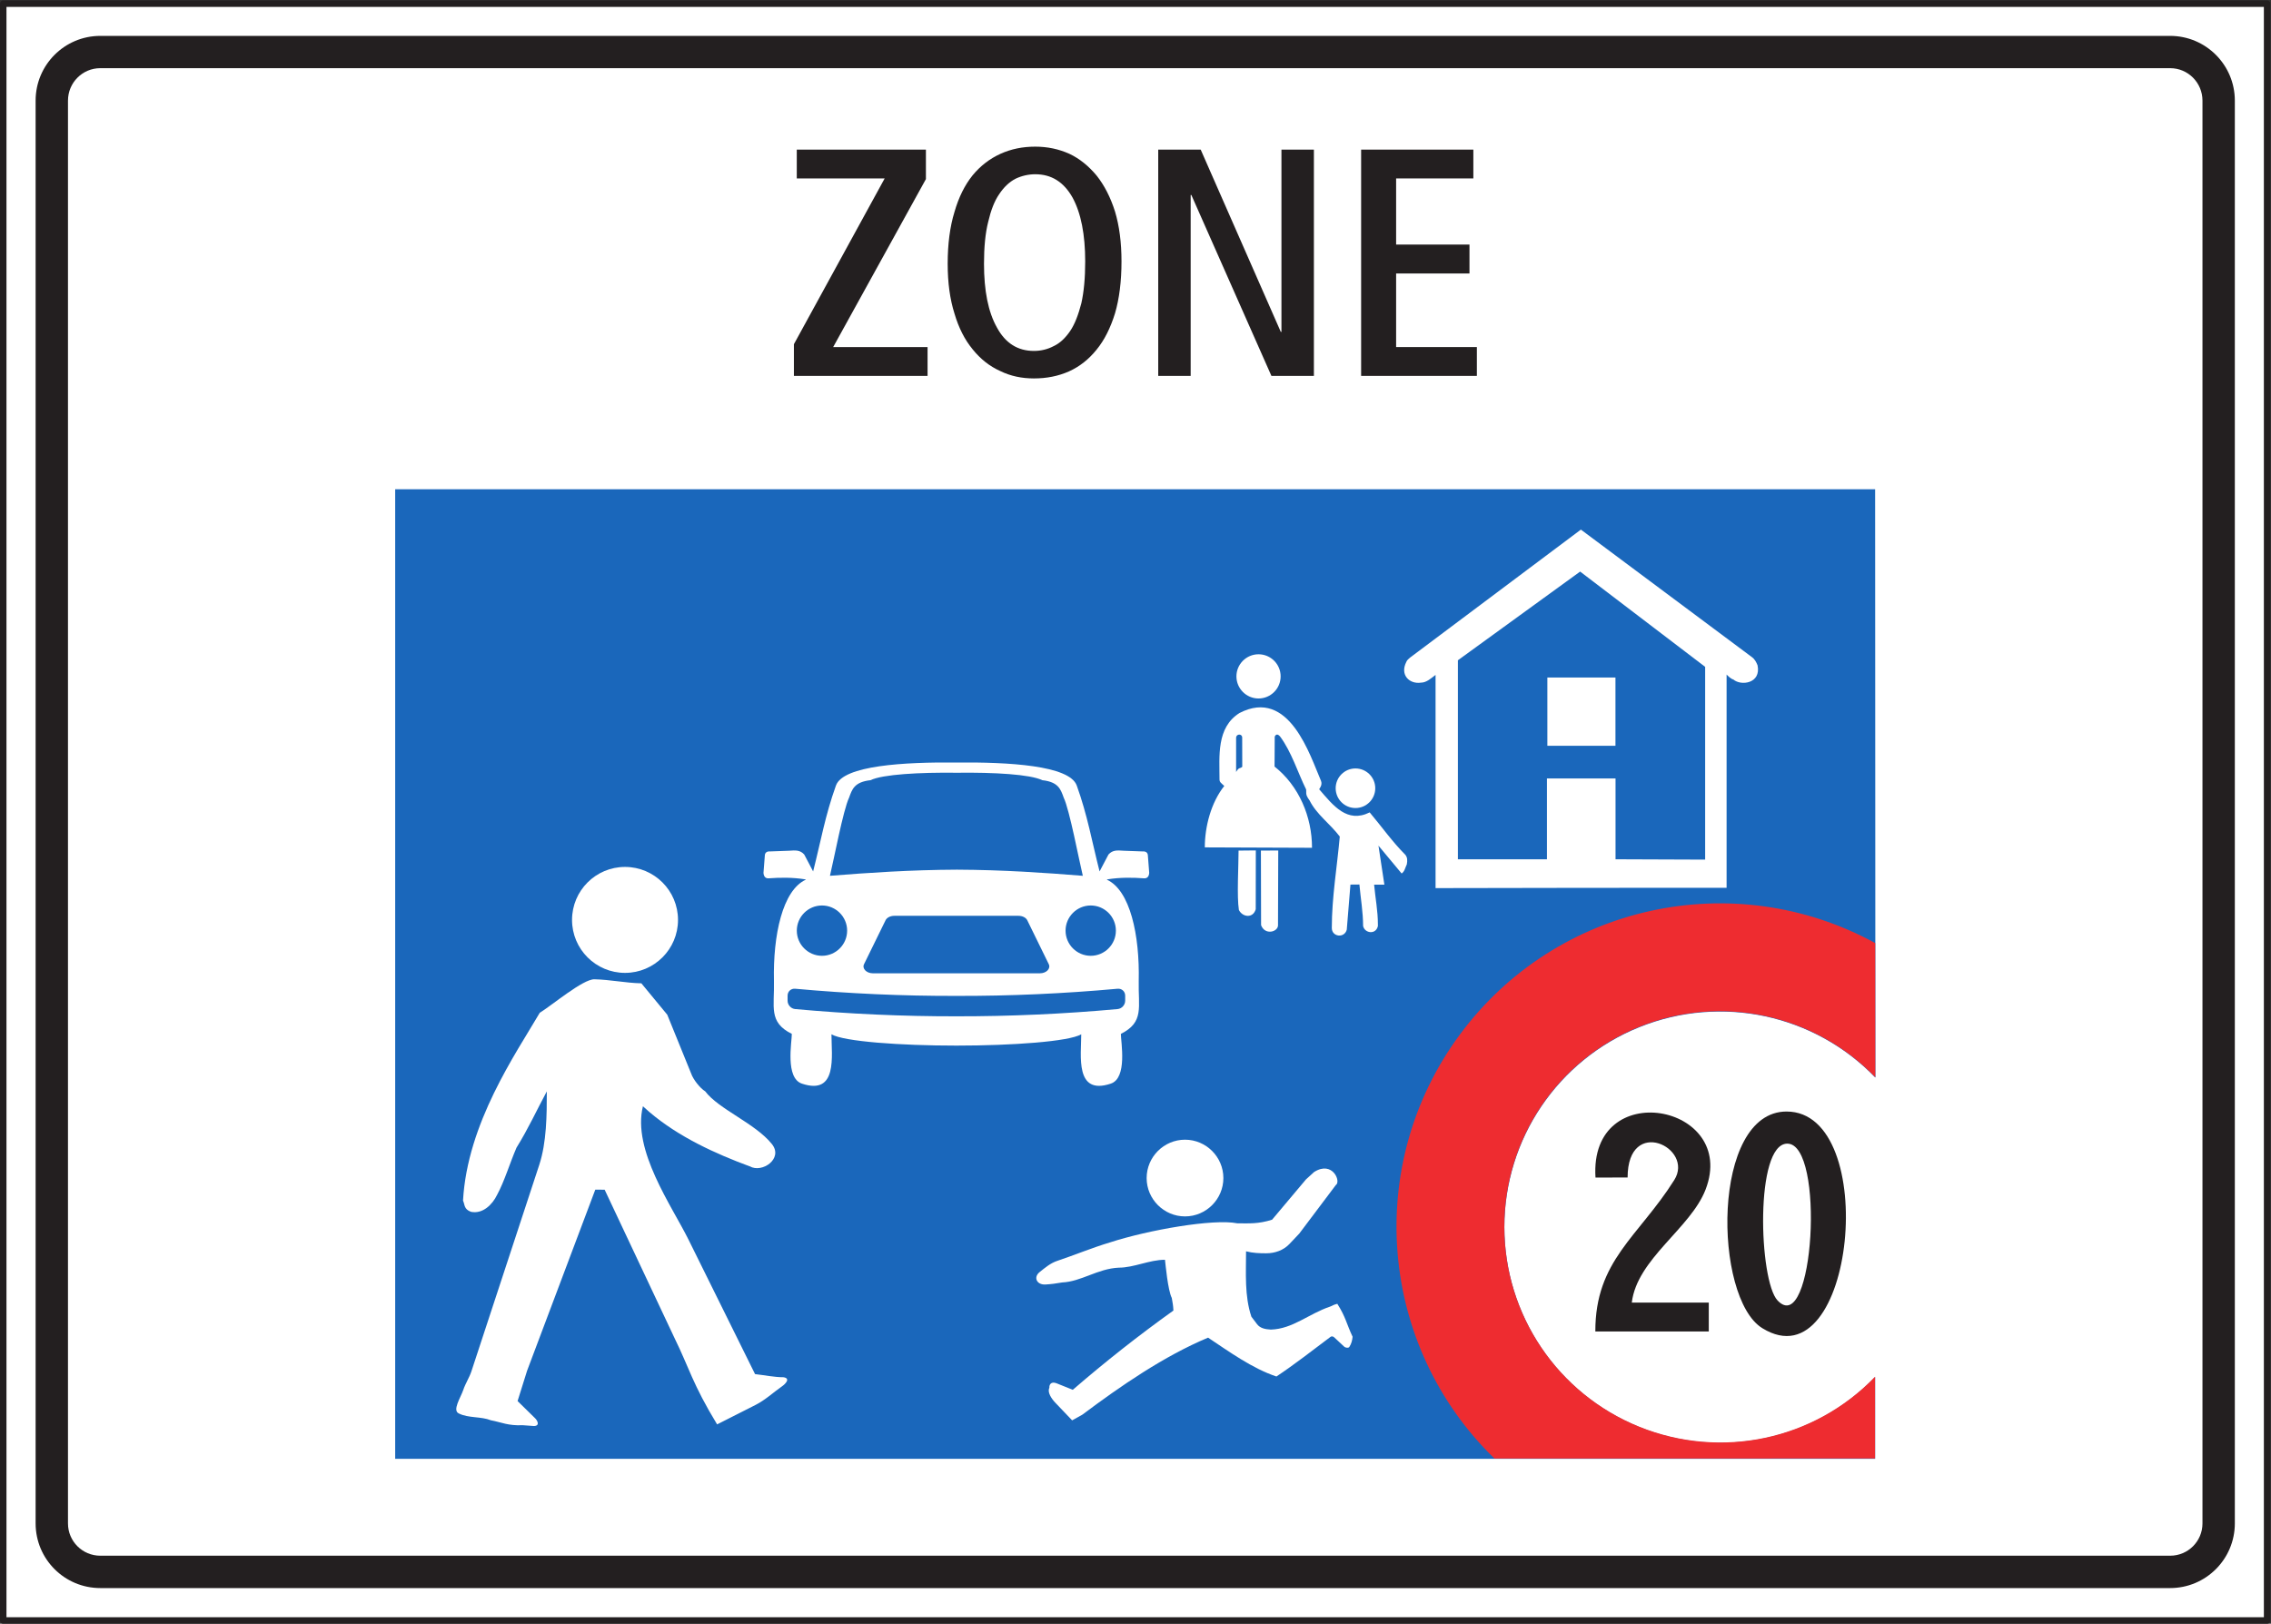
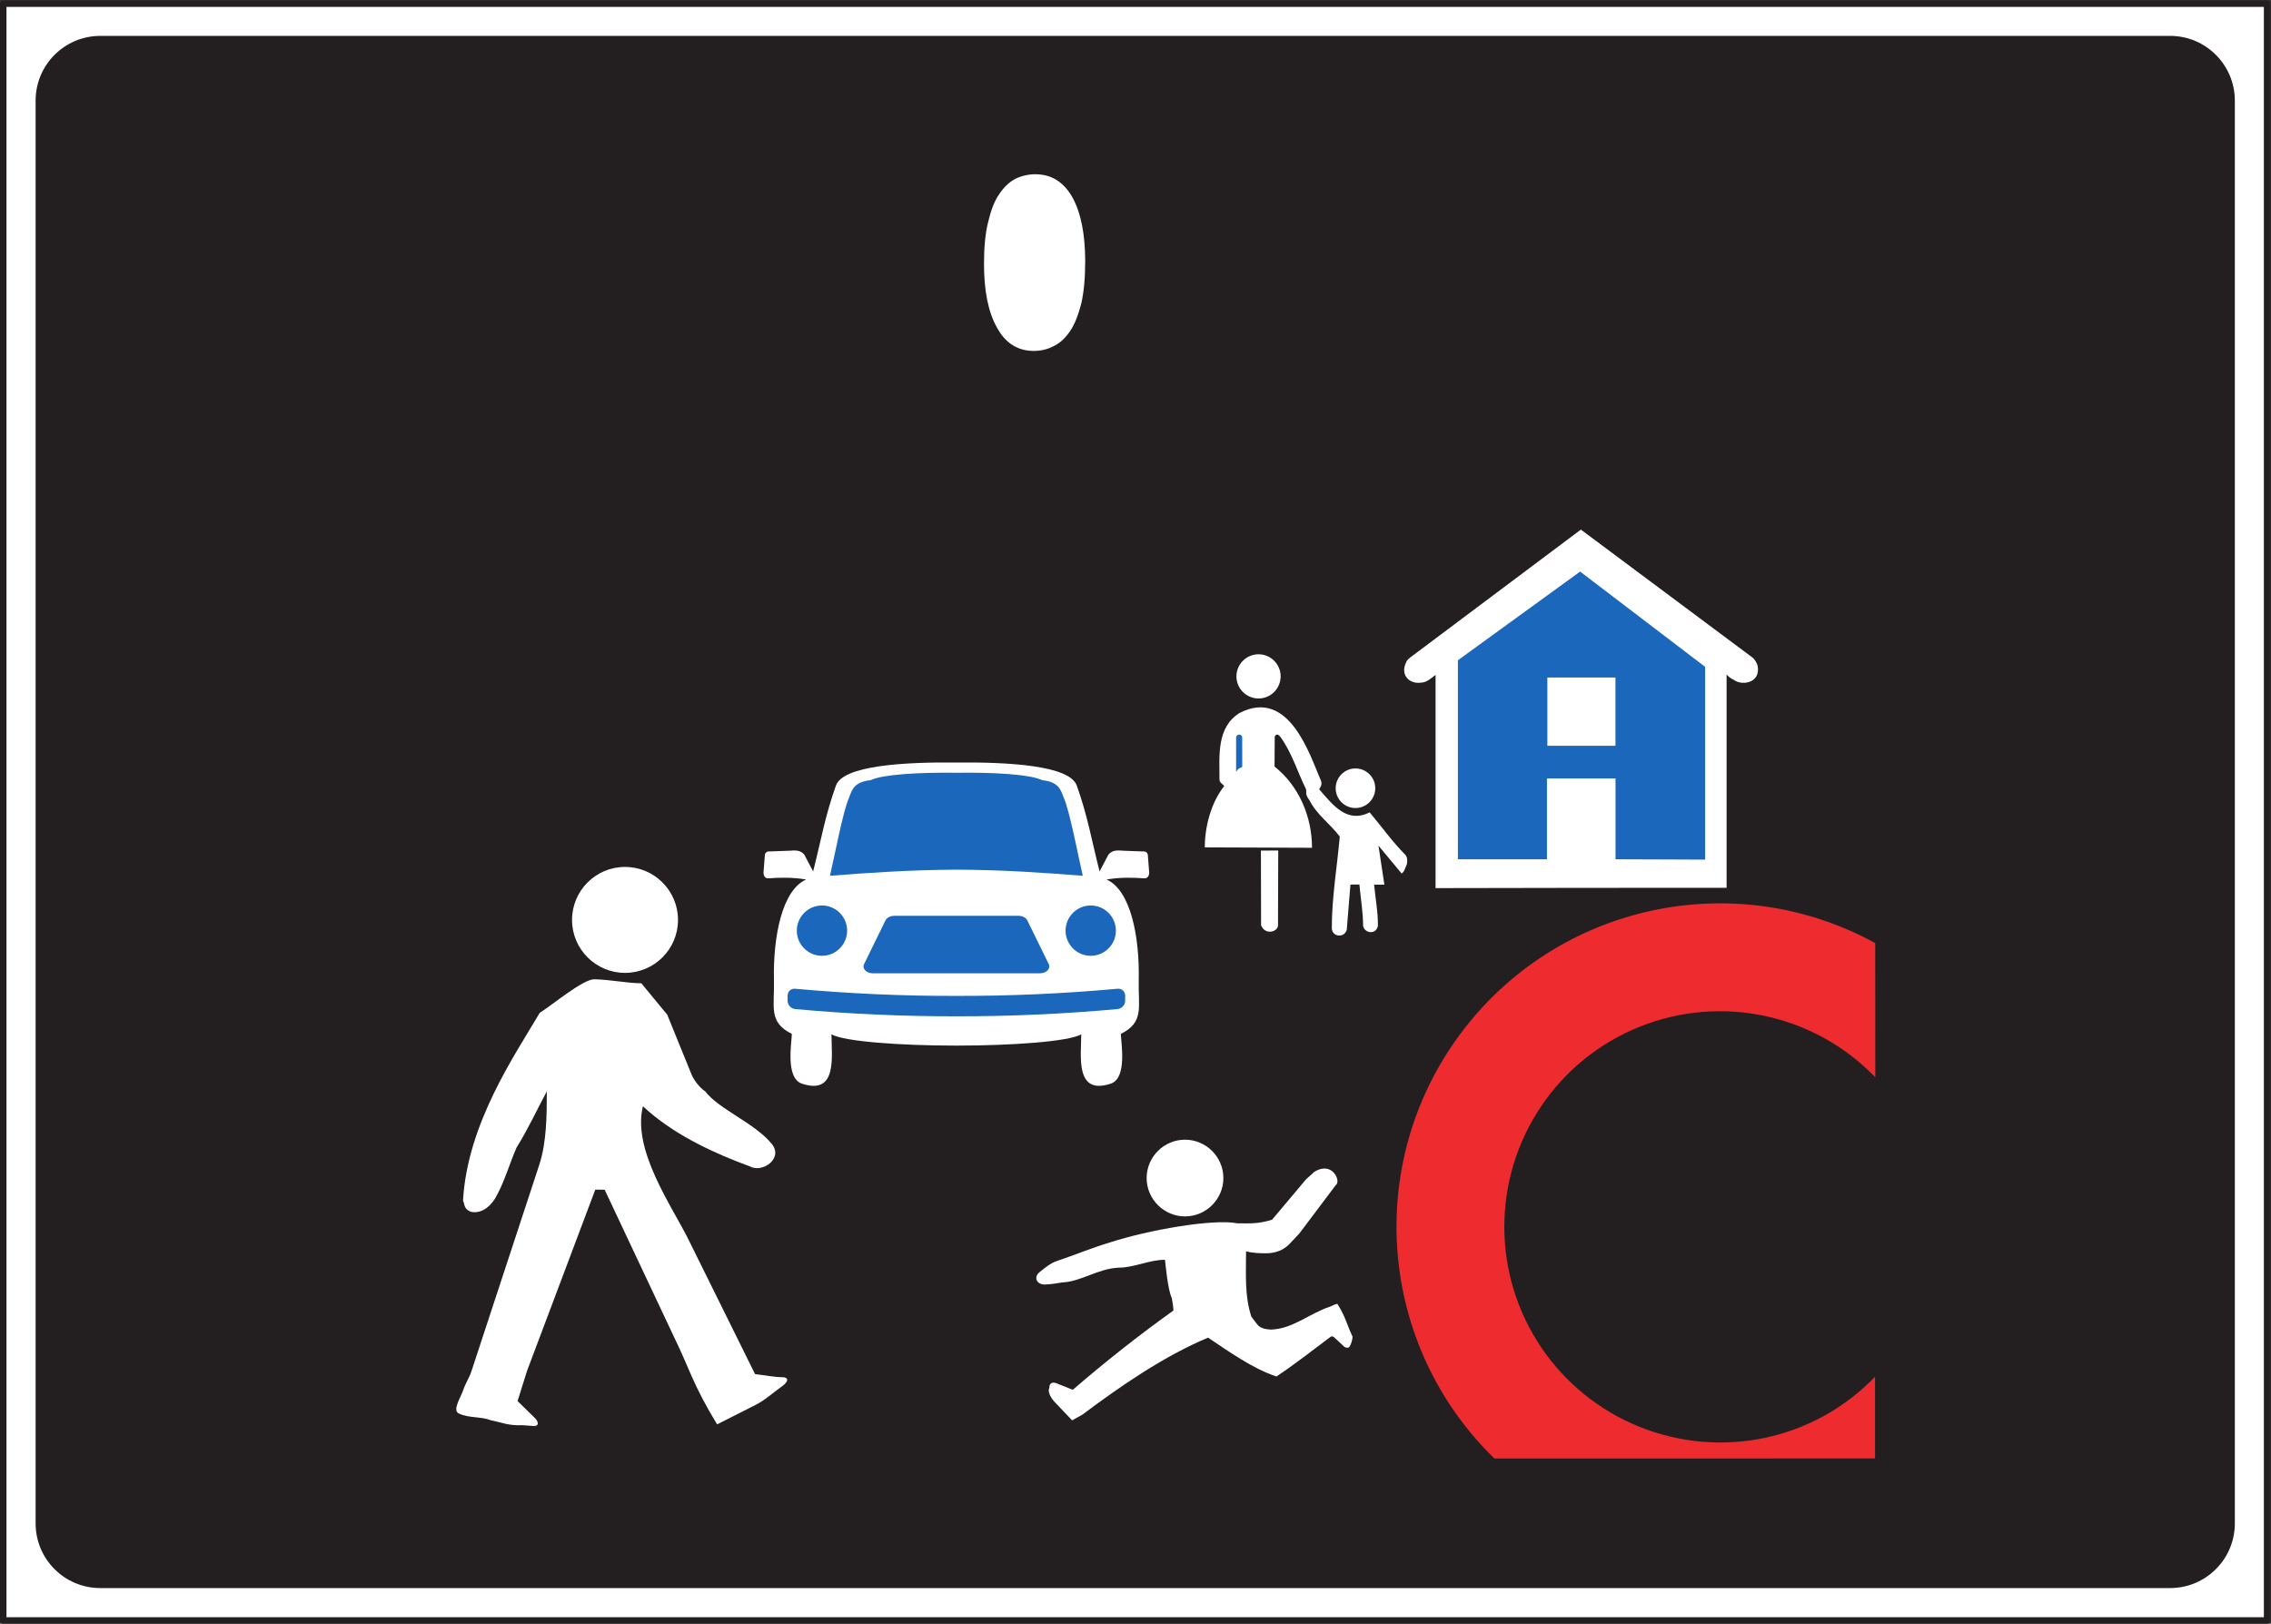
<svg xmlns="http://www.w3.org/2000/svg" viewBox="0 0 132.667 94.867" height="94.867" width="132.667" xml:space="preserve" id="svg2" version="1.1">
  <rect x="0" y="0" width="132.667" height="94.867" fill="#333333" stroke="none" />
  <defs id="defs6" />
  <g transform="matrix(1.333,0,0,-1.333,0,94.867)" id="g10">
    <g transform="scale(0.1)" id="g12">
      <path id="path14" style="fill:#ffffff;fill-opacity:1;fill-rule:nonzero;stroke:none" d="m 1.418,1.418 h 992.125 v 708.656 H 1.418 Z" />
      <path id="path16" style="fill:none;stroke:#231f20;stroke-width:2.835;stroke-linecap:butt;stroke-linejoin:round;stroke-miterlimit:4;stroke-dasharray:none;stroke-opacity:1" d="m 1.418,1.418 h 992.125 v 708.656 H 1.418 Z" />
      <path id="path18" style="fill:#231f20;fill-opacity:1;fill-rule:nonzero;stroke:none" d="m 43.98,695.953 c -15.695,0 -28.371,-12.711 -28.371,-28.371 V 43.988 c 0,-15.691 12.676,-28.363 28.371,-28.363 H 951.035 v 0 c 15.66,0 28.367,12.672 28.367,28.363 V 667.582 c 0,15.66 -12.707,28.371 -28.367,28.371 H 43.98 v 0" />
-       <path id="path20" style="fill:#ffffff;fill-opacity:1;fill-rule:nonzero;stroke:none" d="m 43.945,681.801 c -7.812,0 -14.152,-6.371 -14.152,-14.219 V 43.953 c 0,-7.809 6.34,-14.145 14.152,-14.145 H 951.074 v 0 c 7.809,0 14.145,6.336 14.145,14.145 V 667.582 c 0,7.848 -6.336,14.219 -14.145,14.219 H 43.945 v 0" />
-       <path id="path22" style="fill:#1a67bb;fill-opacity:1;fill-rule:nonzero;stroke:none" d="M 821.758,108.105 V 72.285 H 173.184 V 497.23 h 648.574 l 0.113,-257.867 v 0 c -26.75,27.754 -67.648,36.504 -103.394,22.106 -35.786,-14.403 -59.184,-49.106 -59.184,-87.625 0,-38.555 23.398,-73.223 59.184,-87.66 35.746,-14.402 76.531,-5.867 103.281,21.921 v 0" />
      <path id="path24" style="fill:#ffffff;fill-opacity:1;fill-rule:nonzero;stroke:none" d="m 594.023,374.867 c 4.79,0 8.676,-3.887 8.676,-8.676 0,-4.789 -3.886,-8.675 -8.676,-8.675 -4.785,0 -8.675,3.886 -8.675,8.675 0,4.789 3.89,8.676 8.675,8.676 v 0" />
      <path id="path26" style="fill:#ffffff;fill-opacity:1;fill-rule:nonzero;stroke:none" d="m 419.129,253.391 c 24.539,0 49.309,1.781 54.719,4.953 0,-9.336 -2.844,-26.891 12.929,-21.629 7.403,2.445 4.442,18.187 4.442,21.812 10.332,5.164 7.554,11.692 7.824,23.266 0.453,19.879 -3.715,39.727 -14.02,44.352 v 0 l 0.332,0.117 v 0 c 5.469,0.906 11.153,0.816 15.989,0.453 1.203,-0.09 2.172,0.547 2.293,2.387 v 0 l -0.574,7.461 v 0 c 0,1.511 -1.055,2.027 -2.239,1.933 v 0 l -8.367,0.305 v 0 c -2.867,0.215 -4.863,0.359 -6.676,-1.66 v 0 l -3.898,-7.407 v 0 c -3.383,13.262 -5.258,24.446 -10,37.649 -3.172,8.851 -30.09,10.305 -52.754,10.09 -22.656,0.215 -49.602,-1.239 -52.777,-10.09 -4.743,-13.203 -6.618,-24.387 -10,-37.649 v 0 l -3.895,7.407 v 0 c -1.812,2.019 -3.809,1.875 -6.68,1.66 v 0 l -8.371,-0.305 v 0 c -1.176,0.094 -2.23,-0.422 -2.23,-1.933 v 0 l -0.578,-7.461 v 0 c 0.125,-1.84 1.09,-2.477 2.297,-2.387 4.832,0.363 10.511,0.453 15.98,-0.453 v 0 l 0.332,-0.117 v 0 c -10.297,-4.625 -14.469,-24.473 -14.019,-44.352 0.273,-11.574 -2.504,-18.102 7.828,-23.266 0,-3.625 -2.957,-19.367 4.445,-21.812 15.766,-5.262 12.93,12.293 12.93,21.629 5.402,-3.172 30.207,-4.953 54.738,-4.953 v 0" />
      <path id="path28" style="fill:#ffffff;fill-opacity:1;fill-rule:nonzero;stroke:none" d="m 273.91,331.703 c 12.817,0 23.223,-10.402 23.223,-23.223 0,-12.812 -10.406,-23.214 -23.223,-23.214 -12.816,0 -23.219,10.402 -23.219,23.214 0,12.821 10.403,23.223 23.219,23.223 v 0" />
      <path id="path30" style="fill:#ffffff;fill-opacity:1;fill-rule:nonzero;stroke:none" d="m 551.543,424.91 c 5.34,0 9.687,-4.347 9.687,-9.683 0,-5.344 -4.347,-9.692 -9.687,-9.692 -5.336,0 -9.688,4.348 -9.688,9.692 0,5.336 4.352,9.683 9.688,9.683 v 0" />
      <path id="path32" style="fill:#ffffff;fill-opacity:1;fill-rule:nonzero;stroke:none" d="m 519.324,212.148 c 9.25,0 16.813,-7.562 16.813,-16.812 0,-9.25 -7.563,-16.809 -16.813,-16.809 -9.25,0 -16.816,7.559 -16.816,16.809 0,9.25 7.566,16.812 16.816,16.812 v 0" />
      <path id="path34" style="fill:#ffffff;fill-opacity:1;fill-rule:nonzero;stroke:none" d="m 239.637,233.316 c -4.75,-8.82 -7.918,-15.988 -13.282,-24.66 -2.988,-6.914 -5.218,-14.578 -8.496,-20.664 -2.121,-4.394 -6.371,-8.496 -11.449,-7.457 -3.203,1.195 -2.625,3.102 -3.492,4.899 1.871,33.914 23.004,64.222 33.625,82.336 5.328,3.277 18.973,14.793 23.941,14.687 6.946,-0.148 13.641,-1.621 20.59,-1.766 v 0 l 11.344,-13.753 10.473,-25.778 v 0 c 0.863,-2.551 3.89,-6.437 6.156,-7.808 5.902,-7.848 21.957,-14.039 29.234,-23.114 5.145,-6.406 -4.355,-12.883 -9.687,-9.754 h -0.071 v 0 c -15.011,5.543 -31.066,12.852 -43.886,23.758 -0.969,0.832 -1.907,1.696 -2.879,2.559 -4.785,-19.188 12.676,-43.703 19.945,-58.395 9.723,-19.656 19.477,-39.347 29.195,-59.004 4.032,-0.433 8.387,-1.367 12.457,-1.367 3.348,-0.508 0.649,-3.094 -0.613,-3.957 -3.887,-2.738 -7.375,-6.016 -11.625,-8.176 v 0 l -16.851,-8.531 v 0 c -10.727,17.606 -12.383,25.09 -18.575,37.656 -10.261,21.746 -20.48,43.453 -30.707,65.2 v 0 l -4.105,0.031 -29.879,-79.344 -4.176,-13.316 7.668,-7.524 v 0 c 0.938,-0.902 2.34,-3.316 -0.469,-3.422 v 0 l -4.964,0.359 v 0 c -6.414,-0.289 -9.329,1.293 -13.938,2.16 -4.281,1.726 -9.824,0.902 -13.965,2.953 -3.133,1.293 0.758,7.019 1.871,10.363 0.938,2.809 2.625,5.328 3.563,8.137 9.902,30.172 19.836,60.336 29.738,90.508 3.238,9.863 3.309,21.851 3.309,32.183 v 0" />
      <path id="path36" style="fill:#ffffff;fill-opacity:1;fill-rule:nonzero;stroke:none" d="m 546.074,163.223 c 0,-9.575 -0.722,-19.512 2.34,-28.657 v 0 l 2.481,-3.277 v 0 c 1.332,-1.762 3.496,-2.23 6.046,-2.371 9.618,0.285 16.524,6.906 25.957,10.074 1.082,0.363 1.227,0.758 3.172,1.227 3.672,-5.762 4.028,-8.75 6.692,-14.438 -0.141,-1.547 -0.5,-3.023 -1.399,-4.422 -0.289,-0.578 -1.66,-0.507 -2.304,0.106 v 0 l -4.289,3.996 v 0 c -0.43,0.434 -1.114,0.684 -1.657,0.285 -7.812,-5.867 -15.586,-11.953 -23.722,-17.387 -10.508,3.493 -20.774,10.911 -29.953,17.028 -19.297,-8.063 -38.407,-21.242 -55.114,-33.766 v 0 l -4.465,-2.484 -7.379,7.738 v 0 c -1.515,1.582 -3.636,4.535 -2.593,6.52 -0.141,1.472 0.832,2.914 3.168,1.976 v 0 l 7.09,-2.844 v 0 c 14.332,12.383 28.765,23.762 44.101,34.739 -0.105,2.414 -0.394,3.562 -0.715,5.507 -1.769,3.567 -2.742,14.868 -2.988,16.743 -6.844,0 -13.574,-3.457 -20.27,-3.457 -9.253,-0.434 -16.418,-6.118 -24.804,-6.481 -2.668,-0.469 -4.824,-0.754 -7.239,-0.894 -3.886,-0.254 -5.472,3.164 -2.625,5.433 2.372,1.91 4.75,3.918 7.665,4.899 7.742,2.586 15.191,5.718 23.113,8.093 16.957,5.508 45.433,10.481 55.871,8.387 5.113,0 9.109,-0.355 15.23,1.59 v 0 l 14.868,17.676 3.601,3.273 h 0.031 v 0 c 7.996,5.039 11.883,-4.285 9.403,-5.793 v 0 L 569.398,171 l -4.32,-4.574 v 0 c -2.629,-2.77 -6.371,-4.067 -10.152,-4.067 -3.055,0 -5.867,0.106 -8.852,0.864 v 0" />
-       <path id="path38" style="fill:#ffffff;fill-opacity:1;fill-rule:nonzero;stroke:none" d="m 550.355,338.941 c 0,-8.605 -0.035,-17.171 -0.035,-25.777 -1.222,-4.176 -5.832,-3.457 -7.382,-0.328 -0.938,5.801 -0.141,19.406 -0.141,26.031 v 0 l 7.558,0.074 v 0" />
-       <path id="path40" style="fill:#ffffff;fill-opacity:1;fill-rule:nonzero;stroke:none" d="m 560.184,338.902 c 0,-10.941 -0.106,-21.925 -0.106,-32.867 -0.113,-2.844 -5.726,-4.39 -7.418,0.149 0,10.902 -0.074,21.777 -0.074,32.683 v 0 l 7.598,0.035 v 0" />
+       <path id="path40" style="fill:#ffffff;fill-opacity:1;fill-rule:nonzero;stroke:none" d="m 560.184,338.902 c 0,-10.941 -0.106,-21.925 -0.106,-32.867 -0.113,-2.844 -5.726,-4.39 -7.418,0.149 0,10.902 -0.074,21.777 -0.074,32.683 l 7.598,0.035 v 0" />
      <path id="path42" style="fill:#ffffff;fill-opacity:1;fill-rule:nonzero;stroke:none" d="m 604.102,341.027 10.156,-12.203 v 0 c 1.367,0.938 1.547,2.594 2.265,3.992 0.321,1.731 0.29,3.028 -0.648,4.215 -5.723,5.723 -10.402,12.383 -15.621,18.574 -9.867,-4.89 -15.914,2.922 -22.145,10.157 0.18,0.285 1.547,1.941 0.797,3.707 -4.789,10.98 -13.898,40.965 -35.715,29.695 -10.148,-6.371 -8.75,-18.894 -8.75,-29.121 0.036,-1.184 0.614,-1.473 2.09,-2.848 -5.793,-7.269 -8.535,-17.816 -8.535,-26.922 v 0 l 46.984,-0.179 v 0 c 0,13.605 -5.722,27.14 -16.417,35.597 v 0 l 0.074,13.141 v 0 c 0.754,1.516 1.656,0.758 2.265,0.148 5.078,-6.734 7.922,-16.128 11.485,-23.292 0.254,-1.477 -0.574,-2.016 1.515,-4.825 3.094,-6.191 8.852,-10.082 13.246,-15.84 -1.187,-13.359 -3.492,-26.64 -3.492,-40.066 0,-3.961 5.543,-4.609 6.555,-0.758 v 0 l 1.613,19.766 3.926,0.035 v 0 c 0.543,-6.051 1.621,-12.098 1.621,-18.18 0.684,-3.242 5.617,-3.925 6.481,-0.039 v 0.797 c 0,5.828 -1.118,11.551 -1.657,17.348 h 4.5 l -2.593,17.101 v 0" />
      <path id="path44" style="fill:#ffffff;fill-opacity:1;fill-rule:nonzero;stroke:none" d="m 756.668,416.016 v -93.457 c -42.512,0 -85.027,-0.036 -127.543,-0.141 v 93.449 c -1.766,-1.324 -3.926,-3.383 -6.336,-3.383 -5.113,-0.789 -9.394,3.383 -6.48,9.075 0.214,0.683 1.113,1.476 1.656,1.91 24.945,18.683 49.894,37.398 74.844,56.086 25.019,-18.649 50.004,-37.293 75.023,-55.942 1.188,-0.863 1.91,-2.269 2.41,-3.562 1.621,-7.961 -7.234,-9.113 -10.617,-6.192 -1.008,0.246 -2.234,1.434 -2.957,2.157 v 0" />
      <path id="path46" style="fill:#1a67bb;fill-opacity:1;fill-rule:nonzero;stroke:none" d="m 419.117,266.23 c -23.543,-0.031 -47.078,1.032 -70.613,3.172 -1.84,0.153 -3.348,1.786 -3.348,3.661 v 2.207 c 0,1.871 1.508,3.23 3.348,3.046 23.535,-2.144 47.105,-3.199 70.641,-3.14 23.535,-0.059 47.07,0.996 70.605,3.14 1.84,0.184 3.355,-1.175 3.355,-3.046 v -2.207 c 0,-1.875 -1.515,-3.508 -3.355,-3.661 -23.535,-2.14 -47.098,-3.203 -70.633,-3.172 v 0" />
      <path id="path48" style="fill:#1a67bb;fill-opacity:1;fill-rule:nonzero;stroke:none" d="m 419.125,285.082 h -36.586 v 0 c -2.836,0 -4.836,2.086 -3.867,4.02 v 0 l 9.398,19.183 v 0 c 0.571,1.211 2.145,1.992 3.864,1.992 h 54.414 v 0 c 1.722,0 3.297,-0.781 3.867,-1.992 v 0 l 9.394,-19.183 v 0 c 0.965,-1.934 -1.023,-4.02 -3.867,-4.02 h -36.617 v 0" />
      <path id="path50" style="fill:#1a67bb;fill-opacity:1;fill-rule:nonzero;stroke:none" d="m 478.008,314.805 c 6.074,0 11.023,-4.95 11.023,-11.028 0,-6.074 -4.949,-11.027 -11.023,-11.027 -6.074,0 -11.031,4.953 -11.031,11.027 0,6.078 4.957,11.028 11.031,11.028 v 0" />
      <path id="path52" style="fill:#1a67bb;fill-opacity:1;fill-rule:nonzero;stroke:none" d="m 360.23,314.805 c -6.074,0 -11.031,-4.95 -11.031,-11.028 0,-6.074 4.957,-11.027 11.031,-11.027 6.067,0 11.024,4.953 11.024,11.027 0,6.078 -4.957,11.028 -11.024,11.028 v 0" />
      <path id="path54" style="fill:#1a67bb;fill-opacity:1;fill-rule:nonzero;stroke:none" d="m 419.371,330.504 c 20.547,-0.09 38.43,-1.359 55.168,-2.688 -1.629,6.676 -5.801,28.856 -8.367,34.231 -1.328,3.621 -2.266,6.891 -9.395,7.676 -5.316,2.566 -21.031,3.468 -37.406,3.261 -16.375,0.207 -32.57,-0.695 -37.887,-3.261 -7.129,-0.785 -8.066,-4.055 -9.394,-7.676 -2.57,-5.375 -6.738,-27.555 -8.371,-34.231 16.742,1.329 35.109,2.598 55.652,2.688 v 0" />
      <path id="path56" style="fill:#1a67bb;fill-opacity:1;fill-rule:nonzero;stroke:none" d="m 747.273,334.906 -39.277,0.149 v 35.418 h -30.058 v -35.418 h -39.024 v 87.226 l 53.57,38.875 54.789,-41.758 v -84.492" />
      <path id="path58" style="fill:#1a67bb;fill-opacity:1;fill-rule:nonzero;stroke:none" d="m 541.715,373.32 c 0,5.039 0,10.078 0,15.118 0.144,1.66 2.664,1.73 2.664,-0.036 0,-4.281 0.035,-8.531 0.035,-12.816 -1.187,-1.008 -1.293,0.074 -2.699,-2.266 v 0" />
      <path id="path60" style="fill:#231f20;fill-opacity:1;fill-rule:nonzero;stroke:none" d="m 715.125,140.762 h 33.738 v -12.676 h -49.718 v 0 c -0.075,31.144 18.898,41.477 34.593,66.387 8.926,14.183 -20.449,28.257 -20.449,1.113 v 0 l -14.074,-0.035 v 0 c -2.879,44.531 62.715,32.293 48.242,-5.258 -6.59,-17.059 -30.027,-30.348 -32.332,-49.531 v 0" />
      <path id="path62" style="fill:#231f20;fill-opacity:1;fill-rule:nonzero;stroke:none" d="m 782.953,224.496 c 41.438,0 29.985,-119.988 -10.617,-94.969 -21.496,13.211 -22.5,94.969 10.617,94.969 v 0" />
      <path id="path64" style="fill:#ee2c30;fill-opacity:1;fill-rule:nonzero;stroke:none" d="m 821.797,298.328 0.035,-58.82 v 0 c -26.75,27.758 -67.644,36.504 -103.394,22.101 -35.782,-14.398 -59.18,-49.105 -59.18,-87.621 0,-38.558 23.398,-73.226 59.18,-87.66 35.75,-14.398 76.539,-5.867 103.285,21.926 V 72.434 L 654.938,72.398 v 0 C 604.102,121.82 597.621,201.199 639.746,258.191 c 42.117,57.024 119.879,74.164 182.051,40.137 v 0" />
      <path id="path66" style="fill:#ffffff;fill-opacity:1;fill-rule:nonzero;stroke:none" d="m 678.121,384.805 h 29.844 v 29.918 H 678.121 Z" />
-       <path id="path68" style="fill:#ffffff;fill-opacity:1;fill-rule:nonzero;stroke:none" d="m 783.277,210.422 c 16.703,0 11.625,-85.574 -4.285,-68.727 -8.172,8.641 -10.043,68.727 4.285,68.727 v 0" />
      <path id="path70" style="fill:#231f20;fill-opacity:1;fill-rule:nonzero;stroke:none" d="m 347.926,546.926 v 13.894 l 39.777,72.653 h -38.519 v 12.632 h 56.593 v -12.921 l -40.64,-73.621 H 406.5 v -12.637 h -58.574" />
      <path id="path72" style="fill:#231f20;fill-opacity:1;fill-rule:nonzero;stroke:none" d="m 426.266,558.555 c 3.418,-4.246 7.375,-7.383 12.093,-9.508 4.536,-2.231 9.5,-3.234 14.762,-3.234 5.539,0 10.652,1.003 15.371,3.093 4.676,2.125 8.637,5.254 12.059,9.5 3.418,4.145 6.117,9.543 8.101,15.949 1.871,6.372 2.84,14.043 2.84,22.719 v 0 c 0,8.391 -0.969,15.66 -2.84,21.887 -1.984,6.266 -4.683,11.523 -8.101,15.805 -3.422,4.105 -7.383,7.379 -11.918,9.504 -4.719,2.121 -9.684,3.132 -14.938,3.132 -5.547,0 -10.511,-1.011 -15.23,-3.132 -4.68,-2.125 -8.781,-5.254 -12.199,-9.399 -3.426,-4.246 -6.125,-9.644 -7.961,-16.055 -1.977,-6.371 -2.989,-14.074 -2.989,-22.711 0,-8.39 1.012,-15.664 2.989,-21.89 1.836,-6.266 4.535,-11.52 7.961,-15.66 v 0" />
      <path id="path74" style="fill:#231f20;fill-opacity:1;fill-rule:nonzero;stroke:none" d="m 507.586,546.926 h 14.219 v 79.308 h 0.289 l 35.097,-79.308 h 18.614 v 99.179 h -14.219 v -79.882 h -0.289 l -35.102,79.882 h -18.609 v -99.179" />
      <path id="path76" style="fill:#231f20;fill-opacity:1;fill-rule:nonzero;stroke:none" d="m 596.504,546.926 h 50.726 v 12.637 h -35.39 v 32.253 h 32.148 v 12.672 H 611.84 v 28.985 h 33.844 v 12.632 h -49.18 v -99.179" />
      <path id="path78" style="fill:#ffffff;fill-opacity:1;fill-rule:nonzero;stroke:none" d="m 436.918,568.098 v 0 c 3.707,-6.844 9.105,-10.227 16.203,-10.227 2.988,0 5.977,0.684 8.672,2.125 2.699,1.258 5.109,3.524 7.234,6.66 2.016,2.989 3.567,7.121 4.864,12.094 1.113,4.965 1.691,11.09 1.691,18.324 v 0 c 0,11.809 -1.836,21.203 -5.543,28.008 -3.851,6.844 -9.254,10.227 -16.344,10.227 -2.988,0 -5.976,-0.684 -8.675,-1.985 -2.7,-1.398 -5.114,-3.707 -7.094,-6.691 -2.16,-3.098 -3.707,-7.238 -4.86,-12.207 -1.261,-4.969 -1.836,-11.086 -1.836,-18.321 0,-11.812 1.836,-21.207 5.688,-28.007" />
    </g>
  </g>
</svg>